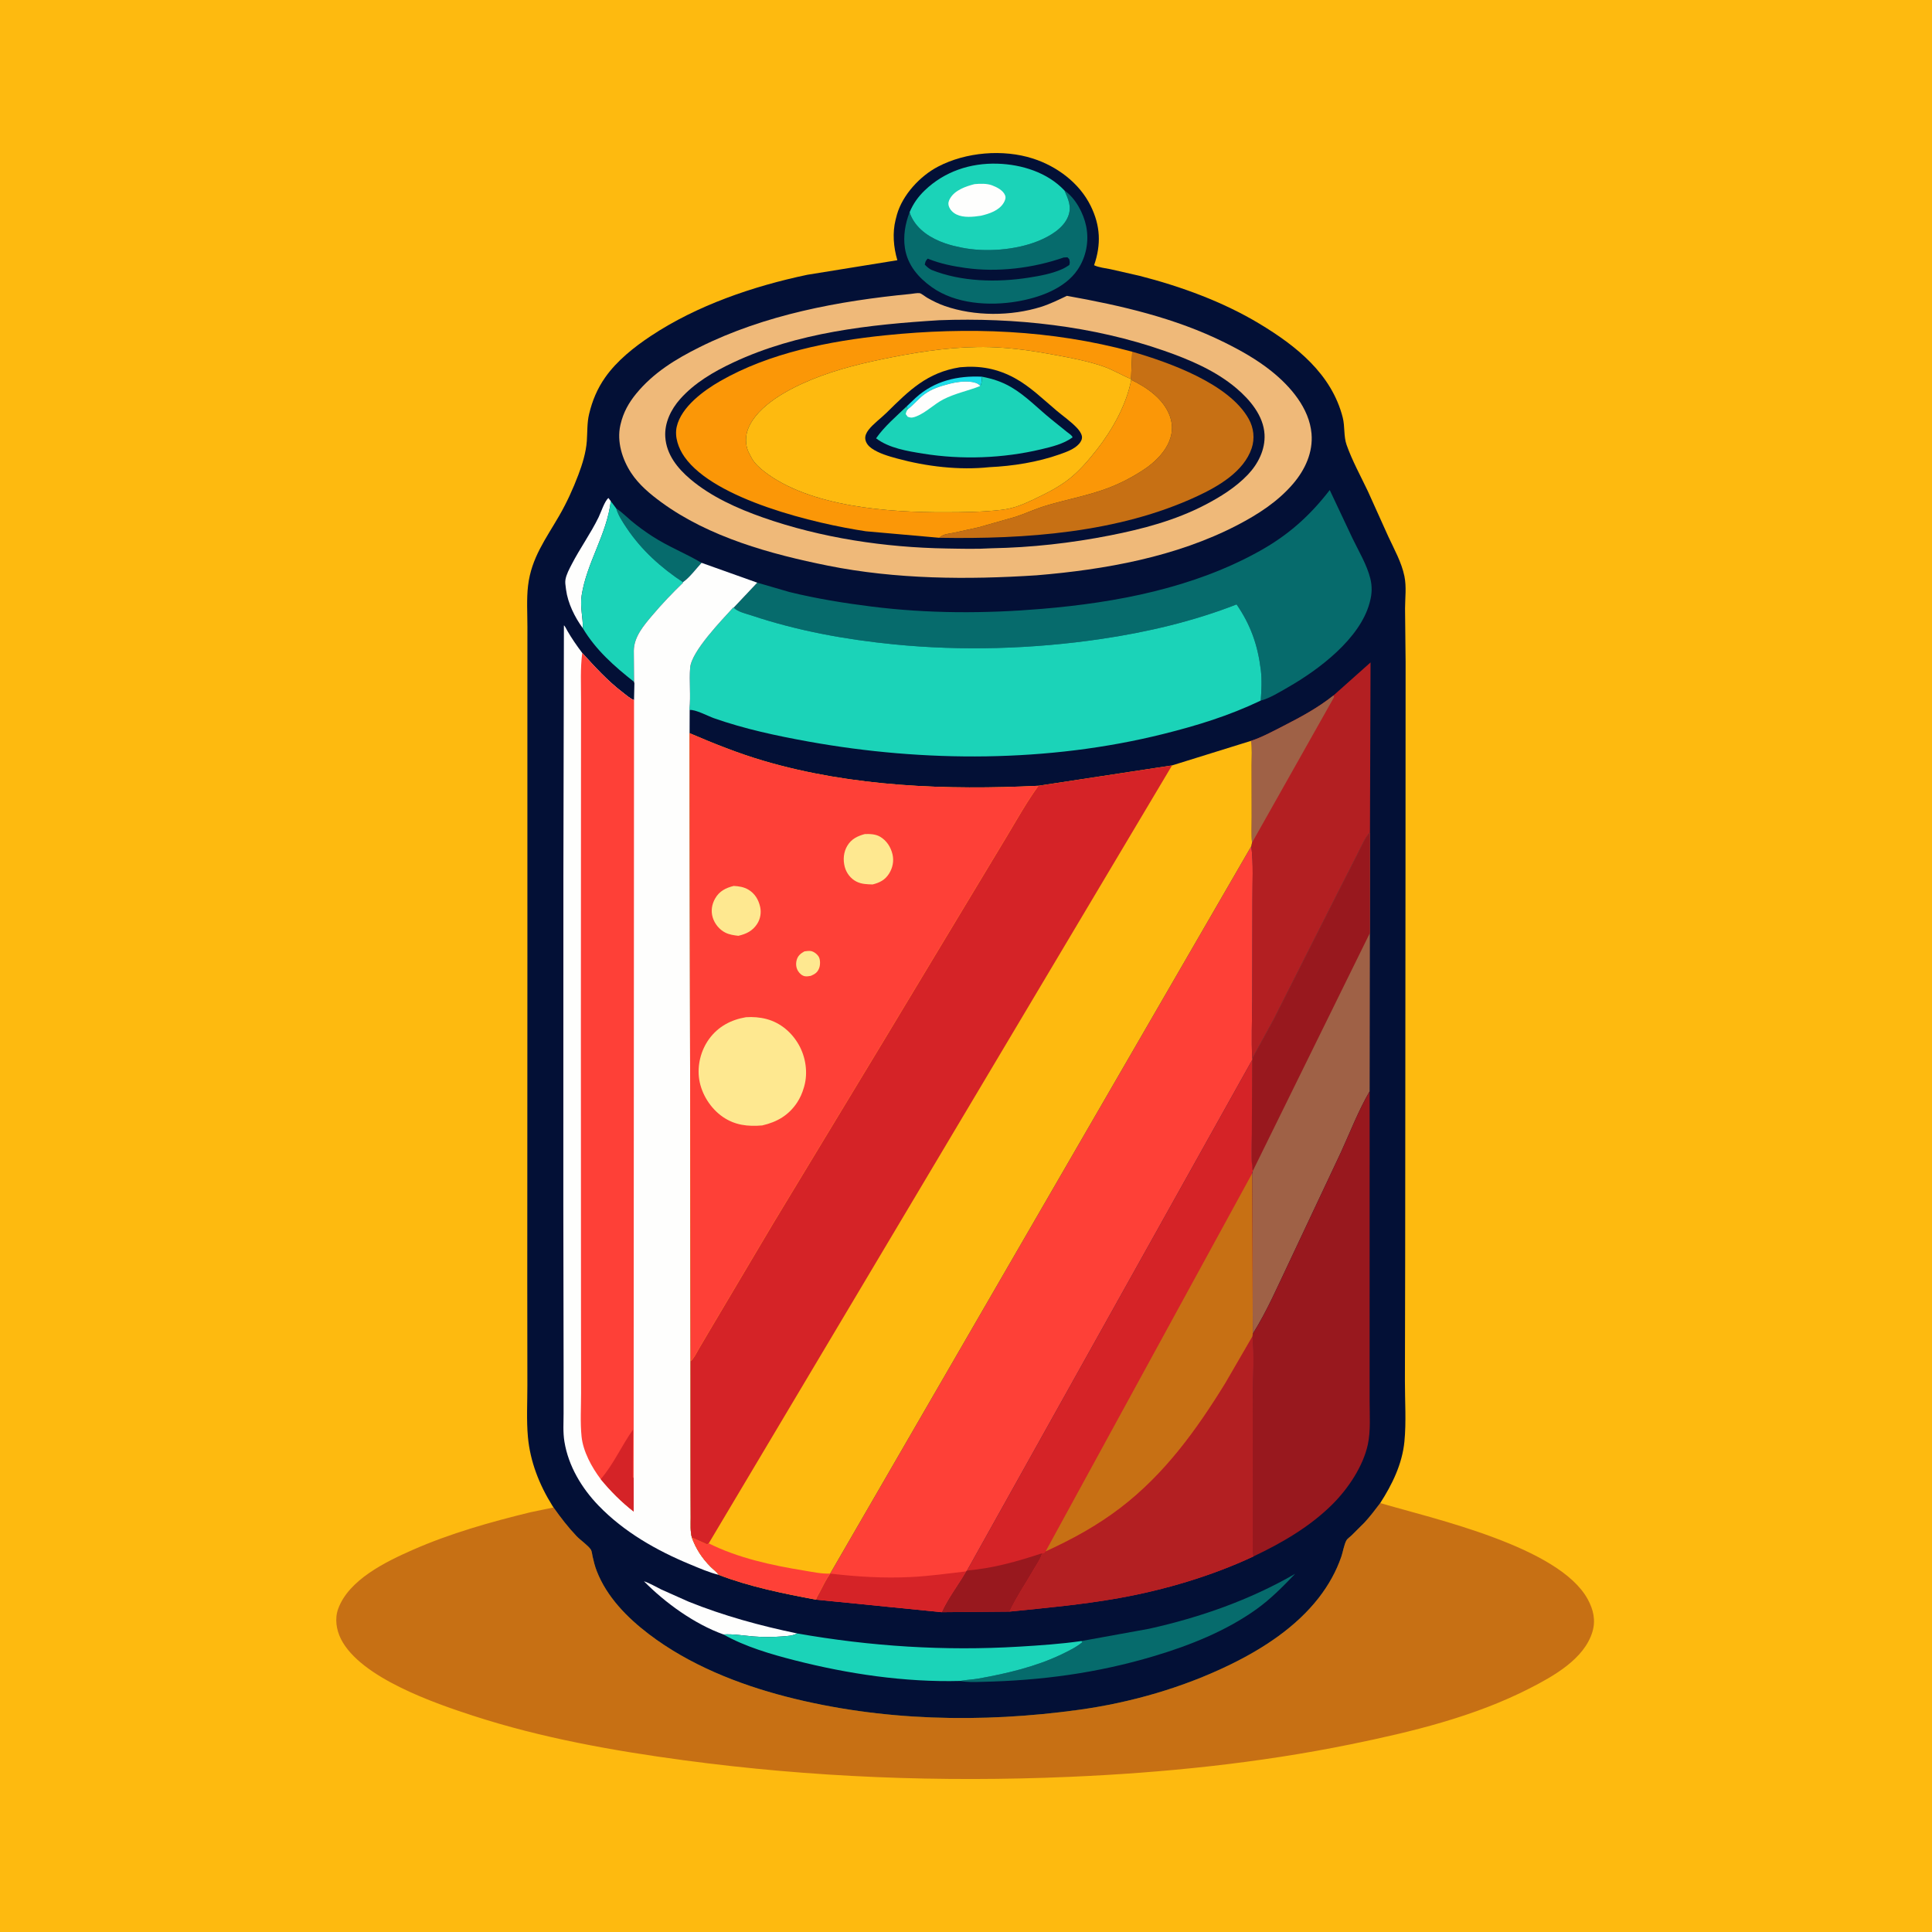
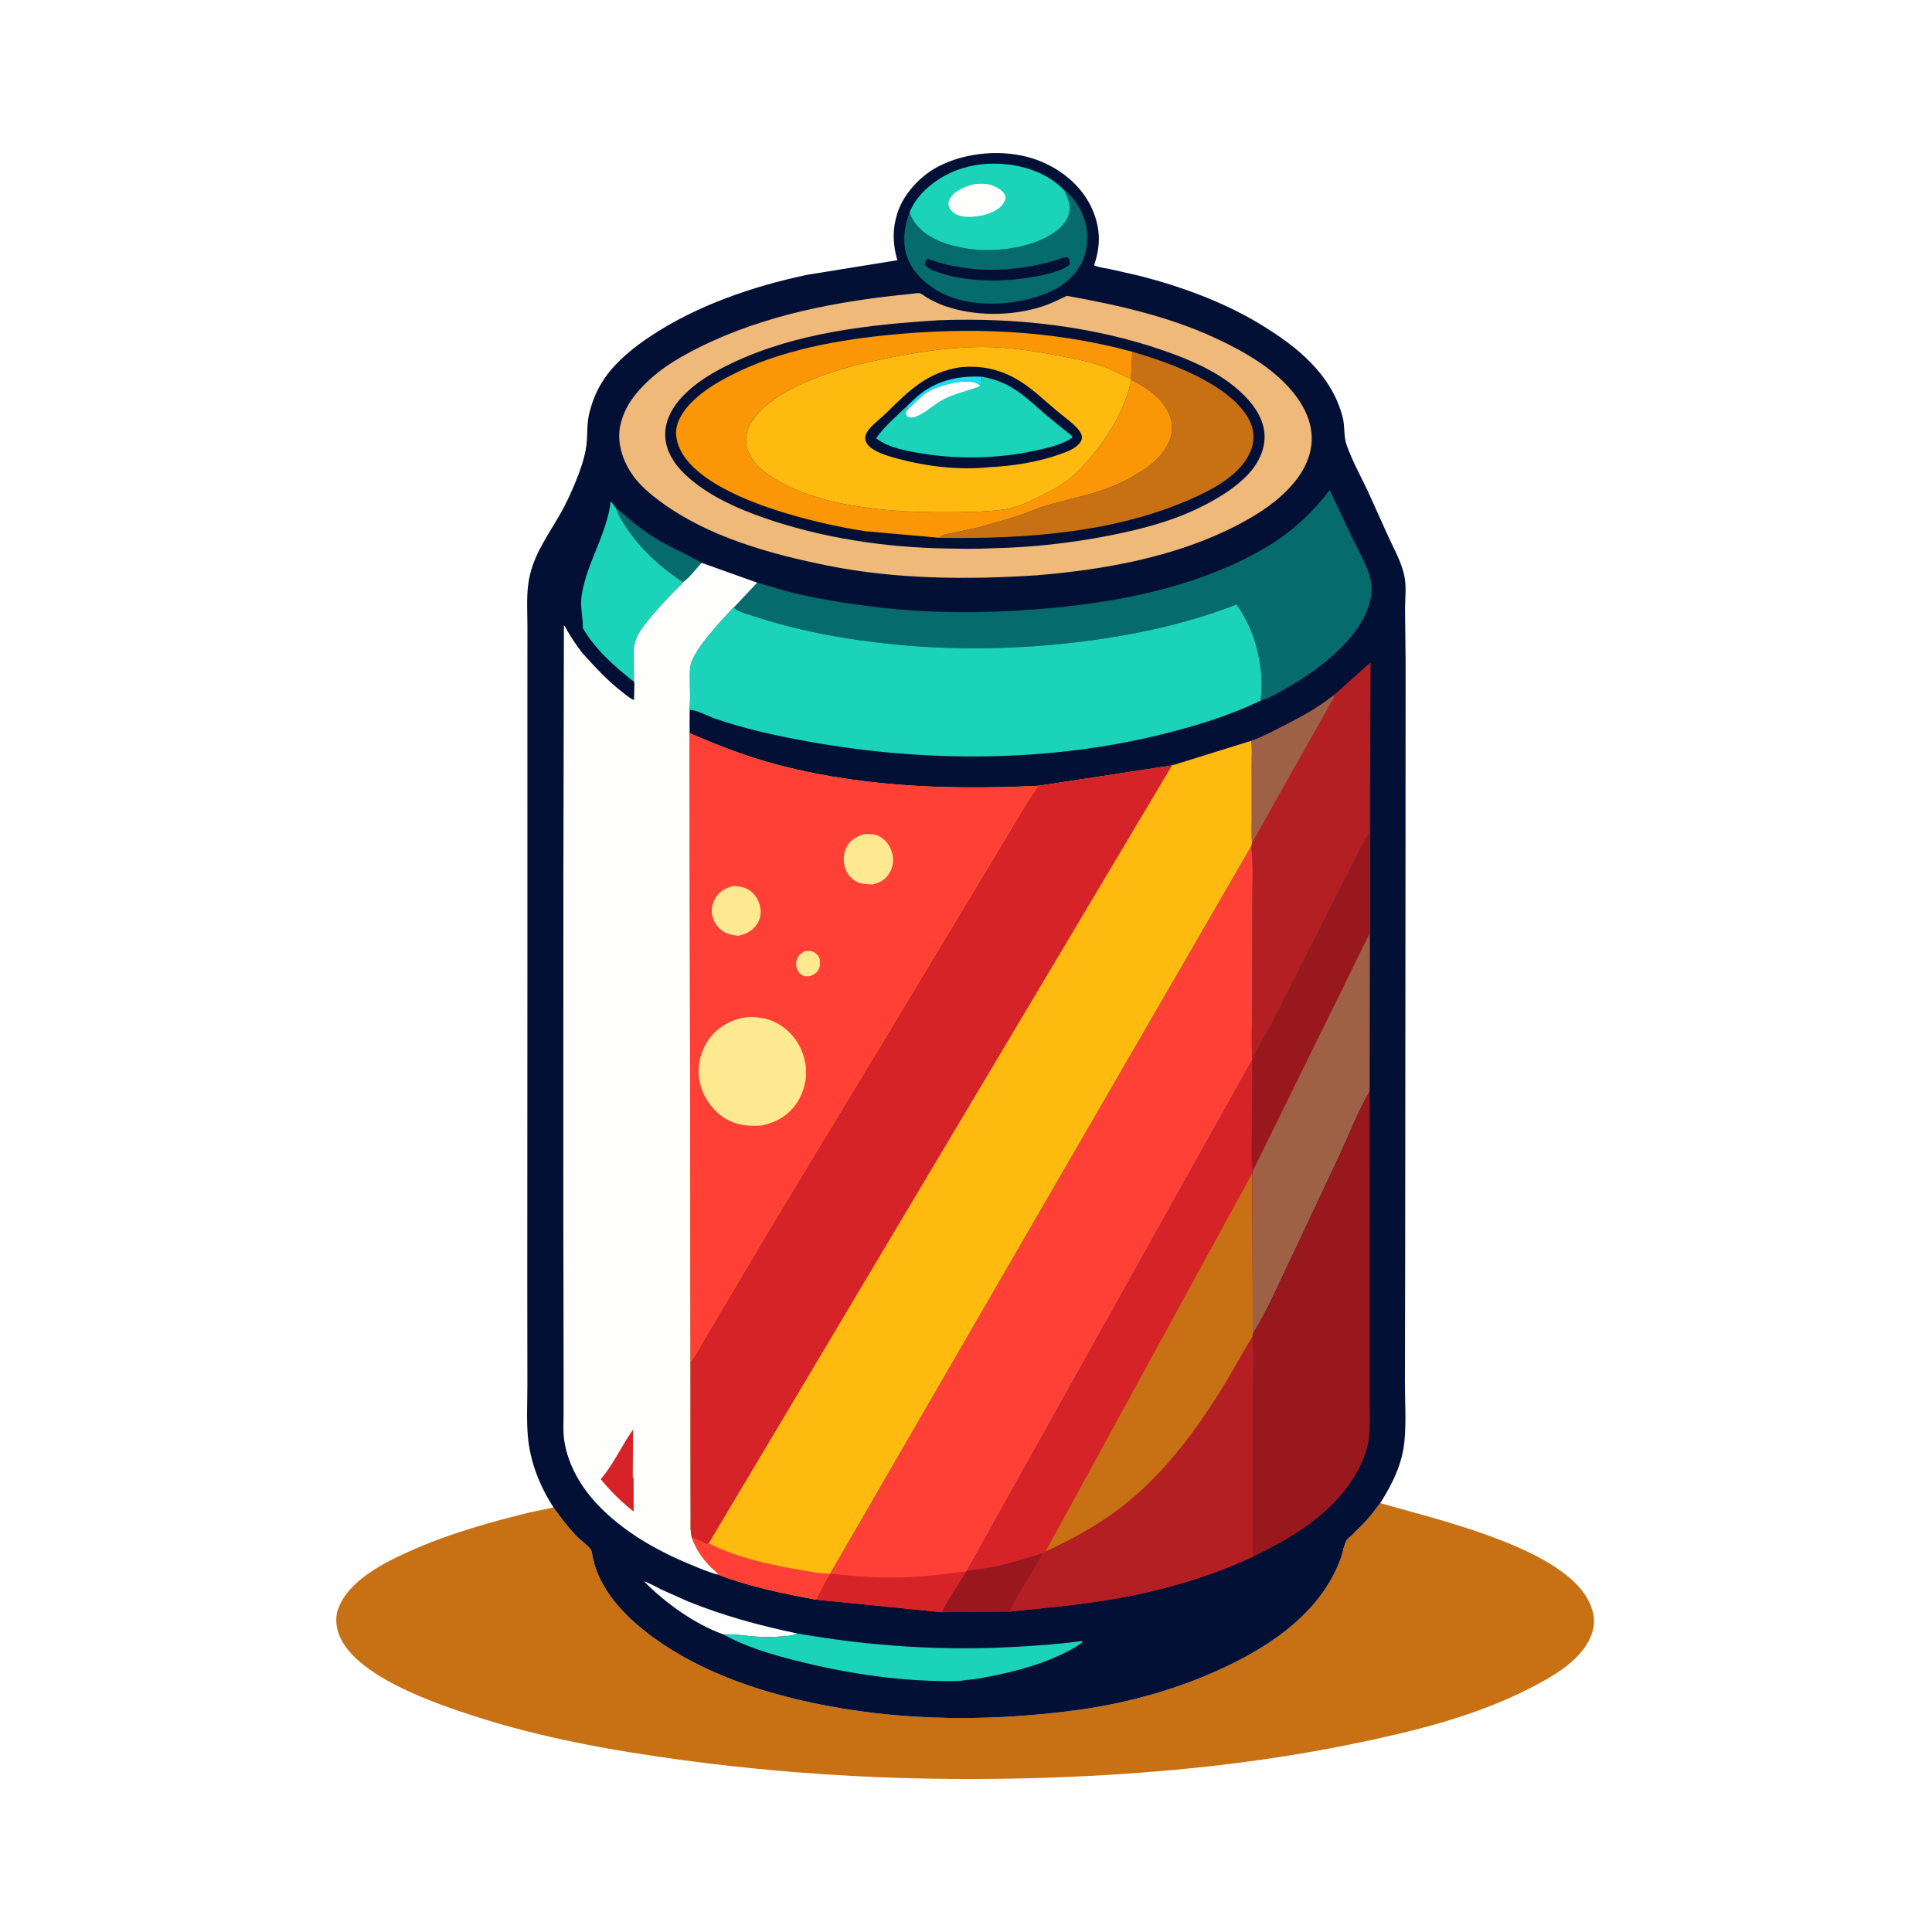
<svg xmlns="http://www.w3.org/2000/svg" version="1.1" style="display: block;" viewBox="0 0 2048 2048" width="1024" height="1024">
-   <path transform="translate(0,0)" fill="rgb(254,186,15)" d="M -0 -0 L 2048 0 L 2048 2048 L -0 2048 L -0 -0 z" />
  <path transform="translate(0,0)" fill="rgb(199,112,20)" d="M 586.77 1597.97 C 594.325 1608.68 602.147 1618.87 611.191 1628.38 C 615.39 1632.79 623.268 1638 626.421 1642.78 C 627.325 1644.16 627.81 1648.33 628.19 1650.04 C 629.362 1655.32 630.64 1660.37 632.6 1665.42 C 643.242 1692.84 664.855 1714.78 687.901 1732.32 C 730.277 1764.57 782.176 1785.32 833.434 1798.55 C 934.108 1824.54 1040.79 1826.66 1143.43 1812.51 C 1198.89 1804.86 1254.23 1788.92 1304.54 1764.34 C 1339.39 1747.31 1373.96 1724.65 1398 1693.66 C 1408.25 1680.44 1416.46 1665.89 1421.89 1650.06 C 1423.61 1645.04 1424.85 1637.02 1427.39 1632.64 C 1428.28 1631.12 1431.11 1629.14 1432.5 1627.81 L 1446.38 1614 C 1452.4 1607.49 1457.74 1600.41 1463.09 1593.34 C 1520.61 1610.11 1652.74 1639.69 1683.02 1695.19 C 1689.05 1706.25 1691.73 1717.57 1687.99 1729.92 C 1679.29 1758.63 1646.85 1776.74 1621.95 1789.51 C 1562.86 1819.79 1496.55 1835.82 1431.9 1849.02 C 1333.87 1869.04 1233.41 1879.27 1133.5 1883.55 C 996.851 1889.4 860.194 1884.16 724.588 1865.9 C 649.688 1855.81 573.92 1842.27 501.917 1818.88 C 460.95 1805.57 382.036 1778.49 361.413 1737.42 C 356.557 1727.74 354.7 1715.95 358.434 1705.57 C 369.592 1674.54 409.097 1655.45 437.438 1642.96 C 477.296 1625.39 520.237 1613.3 562.5 1603.01 L 586.77 1597.97 z" />
  <path transform="translate(0,0)" fill="rgb(3,16,54)" d="M 586.77 1597.97 L 585.517 1596.09 C 571.652 1573.88 562.003 1549.39 559.61 1523.18 C 557.977 1505.29 559.075 1486.4 559.036 1468.41 L 558.928 1358.88 L 559.067 1013.88 L 559.049 744.806 L 559.076 664.429 C 559.092 650.147 558.083 634.99 559.761 620.849 C 563.265 591.321 578.531 571.388 592.866 546.533 C 600.823 532.736 607.39 518.322 613.035 503.438 C 617.315 492.155 621.197 479.596 622.058 467.5 C 622.73 458.066 622.25 448.195 624.453 438.963 C 627.858 424.693 633.094 412.073 641.571 400.01 C 653.932 382.42 672.07 367.997 689.857 356.19 C 738.875 323.653 798.419 303.349 855.721 291.289 L 951.232 275.843 C 947.153 262.106 945.867 246.813 949.397 232.822 L 949.879 231 L 950.842 227.312 C 956.879 206.449 975.275 186.593 994.281 176.66 C 1023.8 161.234 1063.24 157.85 1095 168.078 C 1120.48 176.282 1144.18 193.934 1156.14 218.19 C 1166.52 239.248 1167.41 259.11 1159.78 281.165 C 1164.85 283.588 1171.73 284.225 1177.26 285.39 L 1208.13 292.425 C 1251.66 303.578 1296.39 319.872 1335 343.129 C 1374.07 366.66 1411.54 396.371 1423.33 442.5 C 1425.8 452.157 1424.2 462.366 1427.46 471.616 C 1433.34 488.315 1442.42 504.745 1450.03 520.777 L 1471.68 568.802 C 1477.93 582.308 1485.71 596.041 1488.72 610.718 C 1491.05 622.096 1489.46 633.524 1489.41 645 L 1490 701.697 L 1489.89 919.551 L 1489.54 1335.85 L 1489.27 1463.79 C 1489.22 1484.89 1490.8 1507.33 1488.73 1528.22 C 1486.37 1552.01 1475.82 1573.53 1463.09 1593.34 C 1457.74 1600.41 1452.4 1607.49 1446.38 1614 L 1432.5 1627.81 C 1431.11 1629.14 1428.28 1631.12 1427.39 1632.64 C 1424.85 1637.02 1423.61 1645.04 1421.89 1650.06 C 1416.46 1665.89 1408.25 1680.44 1398 1693.66 C 1373.96 1724.65 1339.39 1747.31 1304.54 1764.34 C 1254.23 1788.92 1198.89 1804.86 1143.43 1812.51 C 1040.79 1826.66 934.108 1824.54 833.434 1798.55 C 782.176 1785.32 730.277 1764.57 687.901 1732.32 C 664.855 1714.78 643.242 1692.84 632.6 1665.42 C 630.64 1660.37 629.362 1655.32 628.19 1650.04 C 627.81 1648.33 627.325 1644.16 626.421 1642.78 C 623.268 1638 615.39 1632.79 611.191 1628.38 C 602.147 1618.87 594.325 1608.68 586.77 1597.97 z" />
  <path transform="translate(0,0)" fill="rgb(6,107,108)" d="M 653.18 538.9 L 653.891 539.359 C 659.358 542.995 663.982 547.771 669 551.984 C 676.015 557.874 683.601 563.332 691.27 568.341 C 708.067 579.311 726.587 586.465 743.692 596.619 C 737.781 603.017 731.014 612.236 723.967 617.136 C 700.686 601.735 680.116 583.247 664.485 560.001 C 660.133 553.529 655.376 546.432 653.18 538.9 z" />
-   <path transform="translate(0,0)" fill="rgb(254,254,253)" d="M 617.857 666.017 C 609.313 654.401 601.906 639.413 600.031 625 L 599.779 623 C 599.407 620.177 598.932 617.344 599.397 614.499 C 600.297 608.994 603.482 603.155 606.029 598.218 C 614.82 581.181 626.086 565.635 634.526 548.333 C 636.982 543.296 641.047 530.787 645 527.915 L 647.487 531.275 C 643.168 566.754 621.955 596.392 616.586 631.094 C 614.708 643.234 618.036 654.181 617.857 666.017 z" />
  <path transform="translate(0,0)" fill="rgb(254,254,253)" d="M 766.874 1732.57 C 736.327 1721.6 705.341 1699.3 682.61 1676.21 C 688.905 1678.28 694.953 1681.96 700.904 1684.88 L 730.015 1697.86 C 766.986 1712.75 806.059 1723.45 845.027 1731.51 C 840.146 1734.12 834.488 1734.28 829.053 1734.69 C 819.265 1735.44 808.904 1735.51 799.126 1734.72 C 788.52 1733.86 777.507 1731.96 766.874 1732.57 z" />
-   <path transform="translate(0,0)" fill="rgb(6,107,108)" d="M 1146.37 1739.56 L 1217.91 1726.59 C 1272.29 1714.51 1324.64 1696.13 1372.92 1668.3 C 1360.06 1681.73 1347 1695.02 1331.82 1705.88 C 1299.54 1728.96 1261.23 1744.21 1223.43 1755.51 C 1163 1773.56 1103.93 1781.45 1040.99 1782.82 C 1033.11 1783 1025.5 1783.4 1017.71 1781.87 C 1024.27 1780.59 1030.94 1780.48 1037.51 1779.3 C 1067.23 1774 1098 1766.78 1125.31 1753.68 C 1132.85 1750.06 1141.06 1746.07 1147.5 1740.68 L 1146.37 1739.56 z" />
  <path transform="translate(0,0)" fill="rgb(27,211,184)" d="M 647.487 531.275 L 653.18 538.9 C 655.376 546.432 660.133 553.529 664.485 560.001 C 680.116 583.247 700.686 601.735 723.967 617.136 L 723.967 617.784 C 712.576 628.762 701.623 640.265 691.407 652.349 C 682.319 663.099 672.077 675.005 671.858 689.681 L 672.115 722.792 C 651.161 706.27 631.747 689.197 617.857 666.017 C 618.036 654.181 614.708 643.234 616.586 631.094 C 621.955 596.392 643.168 566.754 647.487 531.275 z" />
  <path transform="translate(0,0)" fill="rgb(27,211,184)" d="M 845.027 1731.51 C 922.945 1745.24 1001.3 1750.26 1080.27 1745.51 C 1102.31 1744.18 1124.49 1742.71 1146.37 1739.56 L 1147.5 1740.68 C 1141.06 1746.07 1132.85 1750.06 1125.31 1753.68 C 1098 1766.78 1067.23 1774 1037.51 1779.3 C 1030.94 1780.48 1024.27 1780.59 1017.71 1781.87 C 959.089 1783.38 899.195 1774.48 842.489 1760.01 C 817.316 1753.59 789.586 1745.48 766.874 1732.57 C 777.507 1731.96 788.52 1733.86 799.126 1734.72 C 808.904 1735.51 819.265 1735.44 829.053 1734.69 C 834.488 1734.28 840.146 1734.12 845.027 1731.51 z" />
  <path transform="translate(0,0)" fill="rgb(6,107,108)" d="M 1128.36 201.9 C 1140.11 210.077 1148.61 226.06 1151.4 239.865 C 1154.62 255.809 1151.36 272.599 1142.22 286.044 C 1128.48 306.223 1101.26 315.643 1078.16 319.564 C 1048.68 324.569 1012.97 322.279 987.889 304.5 C 973.522 294.316 962.089 281.084 959.279 263.171 C 957.246 250.205 959.557 237.02 964.239 224.929 C 964.621 226.457 965.176 227.848 965.837 229.274 C 972.563 243.778 986.944 252.778 1001.66 257.845 L 1002.97 258.283 C 1008.3 260.118 1013.38 261.247 1018.86 262.387 C 1044.26 267.663 1077.05 265.148 1100.98 255.298 C 1113.12 250.303 1127.51 241.932 1132.4 229.05 C 1136.27 218.834 1132.34 211.168 1128.36 201.9 z" />
  <path transform="translate(0,0)" fill="rgb(3,16,54)" d="M 1127.48 272.99 L 1131.5 272.74 L 1133.41 274.633 C 1134.01 277.423 1134.32 278.238 1133.5 280.924 C 1131.02 282.588 1128.56 284.116 1125.82 285.33 C 1114.82 290.215 1102.31 292.458 1090.5 294.315 C 1057.06 299.571 1018.92 298.82 987.212 286 C 984.395 284.478 982.519 282.777 980.281 280.5 C 980.555 279.455 980.906 277.492 981.5 276.51 C 981.552 276.424 983.096 274.302 983.5 274.197 C 983.853 274.105 984.178 274.467 984.517 274.6 C 997.46 279.662 1009.71 282.114 1023.4 284.044 C 1057.68 288.875 1094.93 284.299 1127.48 272.99 z" />
  <path transform="translate(0,0)" fill="rgb(27,211,184)" d="M 964.239 224.929 C 968.042 215.865 973.257 208.563 980.31 201.788 C 1001.15 181.769 1028.61 172.648 1057.29 173.508 C 1083.03 174.279 1110.31 182.745 1128.36 201.9 C 1132.34 211.168 1136.27 218.834 1132.4 229.05 C 1127.51 241.932 1113.12 250.303 1100.98 255.298 C 1077.05 265.148 1044.26 267.663 1018.86 262.387 C 1013.38 261.247 1008.3 260.118 1002.97 258.283 L 1001.66 257.845 C 986.944 252.778 972.563 243.778 965.837 229.274 C 965.176 227.848 964.621 226.457 964.239 224.929 z" />
  <path transform="translate(0,0)" fill="rgb(254,254,253)" d="M 1033.02 195.185 C 1038.81 194.63 1046.06 194.387 1051.54 196.432 C 1056.64 198.338 1063.46 201.739 1065.5 207.209 C 1066.51 209.915 1065.31 212.663 1063.94 215 C 1059.12 223.204 1048.5 226.671 1039.78 228.692 C 1031.68 229.911 1021.49 231.058 1013.86 227.312 C 1010.21 225.523 1007.07 222.465 1005.8 218.543 C 1004.78 215.353 1005.63 212.898 1007.25 210.15 C 1012.36 201.479 1023.84 197.52 1033.02 195.185 z" />
  <path transform="translate(0,0)" fill="rgb(179,31,34)" d="M 1413.68 737.083 L 1452.83 702.207 L 1452.22 882.569 C 1446.97 887.559 1444.03 895.638 1440.63 901.994 L 1409.18 963.819 L 1350.23 1080.43 L 1328.09 1120.91 L 1327.42 1122.25 C 1326.38 1102.07 1327.28 1081.42 1327.41 1061.2 L 1327.63 954.5 C 1327.52 935.819 1328.82 915.534 1326.41 897.036 L 1327.21 893.28 C 1326.21 884.471 1326.88 874.891 1326.84 866.005 L 1326.72 811.121 C 1326.72 802.862 1327.57 793.446 1326.09 785.358 C 1337.67 781.527 1348.84 775.464 1359.69 769.915 C 1378.7 760.205 1396.93 750.439 1413.68 737.083 z" />
  <path transform="translate(0,0)" fill="rgb(159,97,70)" d="M 1413.68 737.083 L 1414.13 739.042 L 1327.21 893.28 C 1326.21 884.471 1326.88 874.891 1326.84 866.005 L 1326.72 811.121 C 1326.72 802.862 1327.57 793.446 1326.09 785.358 C 1337.67 781.527 1348.84 775.464 1359.69 769.915 C 1378.7 760.205 1396.93 750.439 1413.68 737.083 z" />
  <path transform="translate(0,0)" fill="rgb(159,97,70)" d="M 1327.42 1122.25 L 1328.09 1120.91 L 1350.23 1080.43 L 1409.18 963.819 L 1440.63 901.994 C 1444.03 895.638 1446.97 887.559 1452.22 882.569 L 1452.15 989.004 L 1451.89 1156.81 C 1440.12 1177.02 1431.27 1199.93 1421.56 1221.22 L 1367.35 1336.32 C 1355.03 1362.07 1343.21 1389.69 1328.01 1413.85 L 1327.3 1243.94 L 1327.99 1241.34 C 1325.98 1228.93 1327.06 1215.15 1327.05 1202.57 L 1327.23 1123.82 L 1327.42 1122.25 z" />
  <path transform="translate(0,0)" fill="rgb(152,24,30)" d="M 1327.42 1122.25 L 1328.09 1120.91 L 1350.23 1080.43 L 1409.18 963.819 L 1440.63 901.994 C 1444.03 895.638 1446.97 887.559 1452.22 882.569 L 1452.15 989.004 L 1327.99 1241.34 C 1325.98 1228.93 1327.06 1215.15 1327.05 1202.57 L 1327.23 1123.82 L 1327.42 1122.25 z" />
  <path transform="translate(0,0)" fill="rgb(6,107,108)" d="M 802.708 617.654 L 804.043 618.017 L 836.77 627.547 C 865.264 634.577 894.901 639.34 924 642.989 C 984.031 650.518 1044.3 650.478 1104.51 645.416 C 1183.69 638.759 1265.36 623.198 1335.5 583.988 C 1365.81 567.047 1388.45 546.824 1409.57 519.455 L 1433.75 570.726 C 1440.29 584.333 1448.96 598.619 1452.58 613.24 C 1454.63 621.542 1454.43 629.279 1452.23 637.5 L 1451.88 638.894 C 1441.71 677.137 1397.84 709.945 1365.34 728.54 C 1357.07 733.275 1345.58 740.419 1336.44 742.647 C 1337.21 732.145 1337.77 720.386 1336.48 709.923 C 1333.28 683.897 1325.73 662.358 1310.83 640.703 C 1265.1 658.625 1215.52 670.238 1167 677.374 C 1094.91 687.975 1020.14 690.254 947.594 683.047 C 896.87 678.008 845.72 668.795 797.305 652.614 C 791.728 650.75 781.52 648.546 777.827 644.035 L 802.708 617.654 z" />
  <path transform="translate(0,0)" fill="rgb(152,24,30)" d="M 1328.01 1413.85 C 1343.21 1389.69 1355.03 1362.07 1367.35 1336.32 L 1421.56 1221.22 C 1431.27 1199.93 1440.12 1177.02 1451.89 1156.81 L 1451.85 1412 L 1451.85 1484.62 C 1451.82 1499.7 1453.16 1516.63 1449.93 1531.4 C 1444.9 1554.41 1429.19 1577.81 1412.79 1594.26 C 1388.94 1618.18 1358.85 1635.62 1328.52 1649.96 C 1327.48 1643.61 1327.89 1636.65 1327.84 1630.21 L 1327.8 1595.07 L 1327.95 1477.79 C 1327.97 1457.93 1329.5 1436.68 1327.48 1416.98 L 1328.01 1413.85 z" />
  <path transform="translate(0,0)" fill="rgb(27,211,184)" d="M 777.827 644.035 C 781.52 648.546 791.728 650.75 797.305 652.614 C 845.72 668.795 896.87 678.008 947.594 683.047 C 1020.14 690.254 1094.91 687.975 1167 677.374 C 1215.52 670.238 1265.1 658.625 1310.83 640.703 C 1325.73 662.358 1333.28 683.897 1336.48 709.923 C 1337.77 720.386 1337.21 732.145 1336.44 742.647 C 1302.64 758.763 1269.24 769.057 1233 778.089 C 1111.55 808.361 979.891 808.26 857.108 786.106 C 823.237 779.995 789.326 772.755 756.793 761.318 C 750.763 759.198 736.62 751.706 731.067 752.648 L 730.803 751.837 C 732.431 737.433 730.407 722.282 731.597 707.755 C 733.022 690.355 765.158 657.413 777.02 644.264 L 777.827 644.035 z" />
  <path transform="translate(0,0)" fill="rgb(213,35,39)" d="M 1025.13 1664.78 L 1327.23 1123.82 L 1327.05 1202.57 C 1327.06 1215.15 1325.98 1228.93 1327.99 1241.34 L 1327.3 1243.94 L 1328.01 1413.85 L 1327.48 1416.98 C 1329.5 1436.68 1327.97 1457.93 1327.95 1477.79 L 1327.8 1595.07 L 1327.84 1630.21 C 1327.89 1636.65 1327.48 1643.61 1328.52 1649.96 C 1284.17 1670.72 1234.19 1685.47 1186 1694.07 C 1147.73 1700.9 1108.84 1704.46 1070.18 1708.36 L 998.152 1708.98 C 1004.85 1694.2 1015.9 1679.91 1024.06 1665.75 L 1025.13 1664.78 z" />
  <path transform="translate(0,0)" fill="rgb(152,24,30)" d="M 1104.69 1646.51 C 1103.1 1652.49 1098.89 1658.25 1095.81 1663.61 C 1087.31 1678.37 1077.44 1692.97 1070.18 1708.36 L 998.152 1708.98 C 1004.85 1694.2 1015.9 1679.91 1024.06 1665.75 L 1025.13 1664.78 C 1052.17 1662.66 1079.04 1655.01 1104.69 1646.51 z" />
  <path transform="translate(0,0)" fill="rgb(199,112,20)" d="M 1327.3 1243.94 L 1328.01 1413.85 L 1327.48 1416.98 L 1299.07 1466 C 1268.43 1515.78 1234.66 1562.55 1187.73 1598.44 C 1162.97 1617.37 1136.57 1631.77 1108.32 1644.69 L 1327.3 1243.94 z" />
  <path transform="translate(0,0)" fill="rgb(179,31,34)" d="M 1327.48 1416.98 C 1329.5 1436.68 1327.97 1457.93 1327.95 1477.79 L 1327.8 1595.07 L 1327.84 1630.21 C 1327.89 1636.65 1327.48 1643.61 1328.52 1649.96 C 1284.17 1670.72 1234.19 1685.47 1186 1694.07 C 1147.73 1700.9 1108.84 1704.46 1070.18 1708.36 C 1077.44 1692.97 1087.31 1678.37 1095.81 1663.61 C 1098.89 1658.25 1103.1 1652.49 1104.69 1646.51 L 1106.83 1646.49 L 1108.32 1644.69 C 1136.57 1631.77 1162.97 1617.37 1187.73 1598.44 C 1234.66 1562.55 1268.43 1515.78 1299.07 1466 L 1327.48 1416.98 z" />
  <path transform="translate(0,0)" fill="rgb(254,64,55)" d="M 1326.41 897.036 C 1328.82 915.534 1327.52 935.819 1327.63 954.5 L 1327.41 1061.2 C 1327.28 1081.42 1326.38 1102.07 1327.42 1122.25 L 1327.23 1123.82 L 1025.13 1664.78 L 1024.06 1665.75 C 1015.9 1679.91 1004.85 1694.2 998.152 1708.98 L 865.037 1695.69 C 865.359 1693.48 867.66 1690.12 868.702 1688.09 C 872.166 1681.31 875.586 1674.25 880.031 1668.06 L 1326.41 897.036 z" />
  <path transform="translate(0,0)" fill="rgb(213,35,39)" d="M 880.031 1668.06 C 908.633 1671.45 936.535 1673.12 965.372 1671.73 C 985.031 1670.79 1004.52 1667.99 1024.06 1665.75 C 1015.9 1679.91 1004.85 1694.2 998.152 1708.98 L 865.037 1695.69 C 865.359 1693.48 867.66 1690.12 868.702 1688.09 C 872.166 1681.31 875.586 1674.25 880.031 1668.06 z" />
  <path transform="translate(0,0)" fill="rgb(254,254,253)" d="M 743.692 596.619 L 802.708 617.654 L 777.827 644.035 L 777.02 644.264 C 765.158 657.413 733.022 690.355 731.597 707.755 C 730.407 722.282 732.431 737.433 730.803 751.837 L 731.067 752.648 L 730.992 777.194 L 732.033 1443.05 L 732.06 1574.62 L 732.165 1609.07 C 732.19 1615.85 731.613 1623.23 733.391 1629.8 C 737.631 1641.72 744.265 1651.81 753.208 1660.8 C 756.085 1663.7 759.527 1666.08 761.892 1669.42 C 751.547 1666.84 741.475 1662.42 731.64 1658.35 C 696.096 1643.68 661.429 1623.94 634.5 1596.02 C 616.515 1577.37 602.505 1553.99 598.297 1528.15 C 596.692 1518.29 597.397 1508.35 597.422 1498.42 L 597.429 1449.92 L 597.151 1278.42 L 597.216 928.139 L 597.772 662.956 C 598.689 663.193 600.768 667.562 601.38 668.623 C 606.151 676.903 611.454 684.521 617.209 692.146 C 630.736 706.995 643.859 721.536 659.875 733.791 C 663.605 736.644 667.698 740.457 672.103 742.08 L 672.492 724.319 L 672.115 722.792 L 671.858 689.681 C 672.077 675.005 682.319 663.099 691.407 652.349 C 701.623 640.265 712.576 628.762 723.967 617.784 L 723.967 617.136 C 731.014 612.236 737.781 603.017 743.692 596.619 z" />
-   <path transform="translate(0,0)" fill="rgb(254,64,55)" d="M 617.209 692.146 C 630.736 706.995 643.859 721.536 659.875 733.791 C 663.605 736.644 667.698 740.457 672.103 742.08 L 671.658 1566.74 L 671.729 1602.31 C 658.891 1592.36 647.063 1580.52 636.802 1567.98 C 627.369 1555.6 618.087 1538.58 616.483 1522.84 C 614.95 1507.79 615.998 1491.7 615.968 1476.56 L 615.883 1387.33 L 615.756 1092.46 L 615.877 823.537 L 615.929 742.338 C 615.951 725.782 615.034 708.558 617.209 692.146 z" />
  <path transform="translate(0,0)" fill="rgb(213,35,39)" d="M 636.802 1567.98 C 650.664 1551.8 658.817 1532.59 671.025 1515.48 L 670.744 1565.86 L 671.658 1566.74 L 671.729 1602.31 C 658.891 1592.36 647.063 1580.52 636.802 1567.98 z" />
  <path transform="translate(0,0)" fill="rgb(239,185,121)" d="M 965.195 311.601 C 967.667 311.336 972.624 310.384 975 310.795 C 976.686 311.087 981.104 314.638 983.001 315.719 C 988.886 319.072 994.935 322.063 1001.34 324.307 C 1033.02 335.416 1071.82 335.275 1103.69 325.237 C 1113.14 322.261 1122.04 317.836 1130.97 313.598 C 1188.25 323.822 1245.68 337.014 1298.16 363.046 C 1315.49 371.648 1332.38 381.159 1347.54 393.26 C 1367.79 409.414 1387.94 432.613 1390.27 459.632 C 1391.99 479.548 1383.4 498.027 1370.73 512.827 C 1354.54 531.747 1333.68 545.167 1311.79 556.568 C 1246.94 590.332 1171.18 603.861 1098.86 609.84 C 1025.63 614.623 949.747 614.126 877.579 599.612 C 816.964 587.423 751.678 569.453 701.114 532.471 C 689.121 523.699 677.296 513.856 669.058 501.33 C 659.598 486.946 653.708 468.097 657.576 450.854 L 657.901 449.5 C 660.705 437.329 666.495 426.925 674.407 417.296 C 692.704 395.027 716.167 380.688 741.698 367.974 C 810.745 333.589 888.965 318.978 965.195 311.601 z" />
  <path transform="translate(0,0)" fill="rgb(3,16,54)" d="M 995.737 339.439 C 1075.73 336.461 1158.57 345.42 1234.36 371.919 C 1261.21 381.306 1288.68 392.991 1310.58 411.531 C 1325.04 423.779 1339.37 440.706 1340.45 460.5 C 1341.34 476.614 1333.58 491.84 1322.7 503.235 C 1309.85 516.693 1293.62 526.78 1277.2 535.303 C 1245.6 551.714 1211.27 560.757 1176.52 567.6 C 1135.17 575.739 1093.32 580.402 1051.18 581.184 C 1035.31 582.149 1019.3 581.682 1003.42 581.425 C 938.144 580.372 870.445 570.251 808.75 548.562 C 781.669 539.042 753.801 526.583 731.735 507.885 C 718.098 496.329 706.449 481.758 705.228 463.25 C 704.245 448.341 711.262 433.955 720.948 423.043 C 736.252 405.801 756.615 393.946 777.261 384.258 C 845.157 352.4 921.742 344.032 995.737 339.439 z" />
  <path transform="translate(0,0)" fill="rgb(199,112,20)" d="M 1200.18 372.808 C 1239.19 384.188 1302.93 406.623 1323.77 444.202 C 1329.01 453.641 1330.28 464.913 1326.83 475.16 C 1318.45 500.088 1291.24 515.702 1268.78 526.144 C 1185.34 564.935 1086.51 571.656 995.659 570.072 C 999.621 566.046 1005.42 565.864 1010.91 564.801 L 1037.82 558.855 L 1077.36 547.567 C 1087.89 543.991 1098.05 539.273 1108.69 536.058 C 1130.37 529.506 1152.72 525.588 1174.01 517.595 C 1188.18 512.273 1201.44 505.313 1213.95 496.822 C 1223.11 490.61 1232.7 481.425 1237.75 471.434 C 1242.73 461.571 1243.93 451.726 1240.17 441.255 C 1233.57 422.898 1215.98 410.805 1199.16 402.632 L 1198.92 401.803 L 1200.18 372.808 z" />
  <path transform="translate(0,0)" fill="rgb(251,151,7)" d="M 995.659 570.072 L 917.781 563.166 C 864.698 555.202 757.384 529.76 725.523 484.226 C 719.259 475.273 714.837 463.231 717.384 452.238 C 722.237 431.289 745.932 414.014 763.5 403.936 C 815.602 374.047 879.164 361.523 938.255 355.453 C 1026.66 346.371 1114.05 349.528 1200.18 372.808 L 1198.92 401.803 C 1189.06 397.693 1179.81 392.031 1169.69 388.475 C 1154.67 383.203 1137.65 379.886 1122 376.93 C 1098.2 372.436 1074.1 368.669 1049.85 367.968 C 1014.87 366.956 979.755 371.924 945.5 378.672 C 916.227 384.439 887.862 391.071 860.169 402.444 C 836.65 412.104 802.89 429.538 793.047 454.5 C 790.002 462.222 789.989 471.194 793.282 478.847 L 796.672 485.312 L 797.307 486.43 C 800.338 491.568 805.431 496.173 810.093 499.792 C 858.538 537.396 942.296 543.197 1001.41 543.046 C 1021.39 542.995 1041.65 542.78 1061.52 540.488 C 1074.66 538.971 1084.67 534.677 1096.5 529.032 C 1109.21 522.964 1121.69 516.738 1132.88 508.069 C 1144.03 499.439 1154.07 487.642 1162.74 476.572 C 1179.19 455.577 1194.09 429.07 1199.16 402.632 C 1215.98 410.805 1233.57 422.898 1240.17 441.255 C 1243.93 451.726 1242.73 461.571 1237.75 471.434 C 1232.7 481.425 1223.11 490.61 1213.95 496.822 C 1201.44 505.313 1188.18 512.273 1174.01 517.595 C 1152.72 525.588 1130.37 529.506 1108.69 536.058 C 1098.05 539.273 1087.89 543.991 1077.36 547.567 L 1037.82 558.855 L 1010.91 564.801 C 1005.42 565.864 999.621 566.046 995.659 570.072 z" />
  <path transform="translate(0,0)" fill="rgb(254,186,15)" d="M 1199.16 402.632 C 1194.09 429.07 1179.19 455.577 1162.74 476.572 C 1154.07 487.642 1144.03 499.439 1132.88 508.069 C 1121.69 516.738 1109.21 522.964 1096.5 529.032 C 1084.67 534.677 1074.66 538.971 1061.52 540.488 C 1041.65 542.78 1021.39 542.995 1001.41 543.046 C 942.296 543.197 858.538 537.396 810.093 499.792 C 805.431 496.173 800.338 491.568 797.307 486.43 L 796.672 485.312 L 793.282 478.847 C 789.989 471.194 790.002 462.222 793.047 454.5 C 802.89 429.538 836.65 412.104 860.169 402.444 C 887.862 391.071 916.227 384.439 945.5 378.672 C 979.755 371.924 1014.87 366.956 1049.85 367.968 C 1074.1 368.669 1098.2 372.436 1122 376.93 C 1137.65 379.886 1154.67 383.203 1169.69 388.475 C 1179.81 392.031 1189.06 397.693 1198.92 401.803 L 1199.16 402.632 z" />
  <path transform="translate(0,0)" fill="rgb(3,16,54)" d="M 1017.71 389.297 C 1038.74 387.357 1057.07 390.695 1075.59 400.746 C 1091.96 409.631 1105.98 423.479 1120.18 435.411 C 1127.25 441.353 1135.41 446.968 1141.69 453.681 C 1143.84 455.984 1146.31 459.245 1146.87 462.442 C 1147.4 465.51 1145.71 468.435 1143.74 470.63 C 1138.77 476.167 1130.37 479.125 1123.5 481.563 C 1099.96 489.915 1073.74 494.068 1048.83 495.218 C 1016.7 498.638 982.05 494.503 951 486.049 C 942.057 483.615 931.555 480.629 923.896 475.224 C 920.65 472.934 917.916 469.687 917.279 465.67 C 916.706 462.051 918.491 458.563 920.634 455.765 C 925.657 449.205 933.862 443.375 939.84 437.466 C 963.956 413.632 982.863 394.827 1017.71 389.297 z" />
  <path transform="translate(0,0)" fill="rgb(29,221,235)" d="M 961.114 430.754 L 970.827 421.558 C 990.507 403.72 1015.14 398.044 1041.01 399.321 C 1040.73 402.261 1040.8 406.685 1039.14 409.163 C 1036.81 406.146 1032.42 405.161 1028.78 404.752 C 1021.85 403.977 1013.71 405.039 1007 406.762 C 997.287 409.256 987.619 412.11 979.517 418.273 C 973.325 422.984 968.315 429.216 962.194 433.999 L 961.114 430.754 z" />
  <path transform="translate(0,0)" fill="rgb(27,211,184)" d="M 1041.01 399.321 C 1052.18 401.503 1061.95 404.589 1071.84 410.37 C 1087.6 419.573 1100.66 433.43 1114.81 444.821 L 1130.93 457.807 C 1132.44 459.063 1135.41 460.922 1136.48 462.521 L 1136.97 463.653 C 1127.09 470.737 1115.17 473.543 1103.49 476.318 C 1063.18 485.892 1019.46 487.476 978.577 480.891 C 961.85 478.196 942.378 475.087 928.692 464.626 C 937.394 452.097 950.114 441.317 961.114 430.754 L 962.194 433.999 C 968.315 429.216 973.325 422.984 979.517 418.273 C 987.619 412.11 997.287 409.256 1007 406.762 C 1013.71 405.039 1021.85 403.977 1028.78 404.752 C 1032.42 405.161 1036.81 406.146 1039.14 409.163 C 1040.8 406.685 1040.73 402.261 1041.01 399.321 z" />
  <path transform="translate(0,0)" fill="rgb(254,254,253)" d="M 962.194 433.999 C 968.315 429.216 973.325 422.984 979.517 418.273 C 987.619 412.11 997.287 409.256 1007 406.762 C 1013.71 405.039 1021.85 403.977 1028.78 404.752 C 1032.42 405.161 1036.81 406.146 1039.14 409.163 C 1026.17 414.353 1012.48 416.901 999.951 423.379 C 990.084 428.481 981.709 437.249 971.489 441.317 C 967.953 442.724 965.772 443.222 962.209 441.763 L 960.136 439 C 960.45 436.857 960.974 435.781 962.194 433.999 z" />
  <path transform="translate(0,0)" fill="rgb(254,186,15)" d="M 730.992 777.194 C 756.806 788.245 782.395 798.54 809.392 806.478 C 903.328 834.098 1003.6 837.667 1100.79 832.955 L 1242.41 811.38 L 1326.09 785.358 C 1327.57 793.446 1326.72 802.862 1326.72 811.121 L 1326.84 866.005 C 1326.88 874.891 1326.21 884.471 1327.21 893.28 L 1326.41 897.036 L 880.031 1668.06 C 875.586 1674.25 872.166 1681.31 868.702 1688.09 C 867.66 1690.12 865.359 1693.48 865.037 1695.69 C 830.781 1689.32 794.409 1681.98 761.892 1669.42 C 759.527 1666.08 756.085 1663.7 753.208 1660.8 C 744.265 1651.81 737.631 1641.72 733.391 1629.8 C 731.613 1623.23 732.19 1615.85 732.165 1609.07 L 732.06 1574.62 L 732.033 1443.05 L 730.992 777.194 z" />
  <path transform="translate(0,0)" fill="rgb(254,64,55)" d="M 733.391 1629.8 L 749.5 1637.05 L 751.283 1636.03 C 782.281 1651.56 817.975 1659.27 851.991 1664.81 C 860.851 1666.25 871.076 1668.53 880.031 1668.06 C 875.586 1674.25 872.166 1681.31 868.702 1688.09 C 867.66 1690.12 865.359 1693.48 865.037 1695.69 C 830.781 1689.32 794.409 1681.98 761.892 1669.42 C 759.527 1666.08 756.085 1663.7 753.208 1660.8 C 744.265 1651.81 737.631 1641.72 733.391 1629.8 z" />
  <path transform="translate(0,0)" fill="rgb(213,35,39)" d="M 1100.79 832.955 L 1242.41 811.38 L 751.283 1636.03 L 749.5 1637.05 L 733.391 1629.8 C 731.613 1623.23 732.19 1615.85 732.165 1609.07 L 732.06 1574.62 L 732.033 1443.05 C 735.708 1439.71 738.027 1434.7 740.458 1430.41 L 750.467 1413.39 L 819.325 1297.31 L 935.074 1106 L 1016.91 970.118 L 1067.73 885.773 C 1078.33 868.048 1088.65 849.664 1100.79 832.955 z" />
  <path transform="translate(0,0)" fill="rgb(254,64,55)" d="M 730.992 777.194 C 756.806 788.245 782.395 798.54 809.392 806.478 C 903.328 834.098 1003.6 837.667 1100.79 832.955 C 1088.65 849.664 1078.33 868.048 1067.73 885.773 L 1016.91 970.118 L 935.074 1106 L 819.325 1297.31 L 750.467 1413.39 L 740.458 1430.41 C 738.027 1434.7 735.708 1439.71 732.033 1443.05 L 730.992 777.194 z" />
  <path transform="translate(0,0)" fill="rgb(254,232,144)" d="M 852.702 1008.5 C 854.912 1008.22 857.426 1007.78 859.635 1008.17 C 862.76 1008.72 866.318 1011.49 867.893 1014.2 C 869.643 1017.2 869.591 1022.71 868.459 1025.94 C 866.805 1030.67 863.937 1032.58 859.5 1034.45 C 857.546 1034.77 855.388 1035.19 853.413 1034.89 C 850.269 1034.42 847.528 1031.89 845.924 1029.26 C 843.852 1025.87 843.472 1021.75 844.44 1017.93 C 845.64 1013.21 848.619 1010.78 852.702 1008.5 z" />
  <path transform="translate(0,0)" fill="rgb(254,232,144)" d="M 777.766 939.129 C 783.287 939.427 788.46 940.21 793.294 943.058 C 800.197 947.124 804.126 953.771 805.818 961.447 C 807.153 967.503 806.002 974.158 802.613 979.362 C 797.724 986.872 791.13 990.035 782.696 991.996 C 777.81 991.422 773.365 990.827 768.899 988.631 C 762.622 985.544 757.48 979.171 755.49 972.5 C 753.445 965.643 754.537 958.696 758.037 952.5 C 762.493 944.611 769.346 941.209 777.766 939.129 z" />
  <path transform="translate(0,0)" fill="rgb(254,232,144)" d="M 916.801 884.121 C 922.29 883.97 928.101 884.122 932.963 886.976 C 939.831 891.008 944.224 897.851 946.065 905.5 C 947.777 912.611 946.325 919.924 942.431 926.091 C 938.166 932.847 932.505 935.673 924.973 937.565 C 918.997 937.341 913.42 937.294 907.926 934.559 C 901.848 931.534 897.233 925.549 895.5 919.03 C 893.475 911.41 894.138 903.236 898.26 896.437 C 902.608 889.265 909 886.249 916.801 884.121 z" />
  <path transform="translate(0,0)" fill="rgb(254,232,144)" d="M 790.703 1078.29 C 798.016 1077.78 805.513 1078.35 812.609 1080.24 C 827.352 1084.18 839.276 1094.33 846.738 1107.5 C 854.067 1120.43 856.573 1136.94 852.572 1151.35 L 852.088 1153 C 850.52 1158.45 848.184 1163.87 845.054 1168.62 C 836.076 1182.25 823.661 1189.42 807.97 1193.01 C 792.815 1194.29 779.203 1192.84 766.331 1184.03 C 753.31 1175.12 743.635 1159.87 741.197 1144.28 C 738.889 1129.51 742.851 1113.53 751.6 1101.47 C 761.217 1088.21 774.829 1080.98 790.703 1078.29 z" />
</svg>